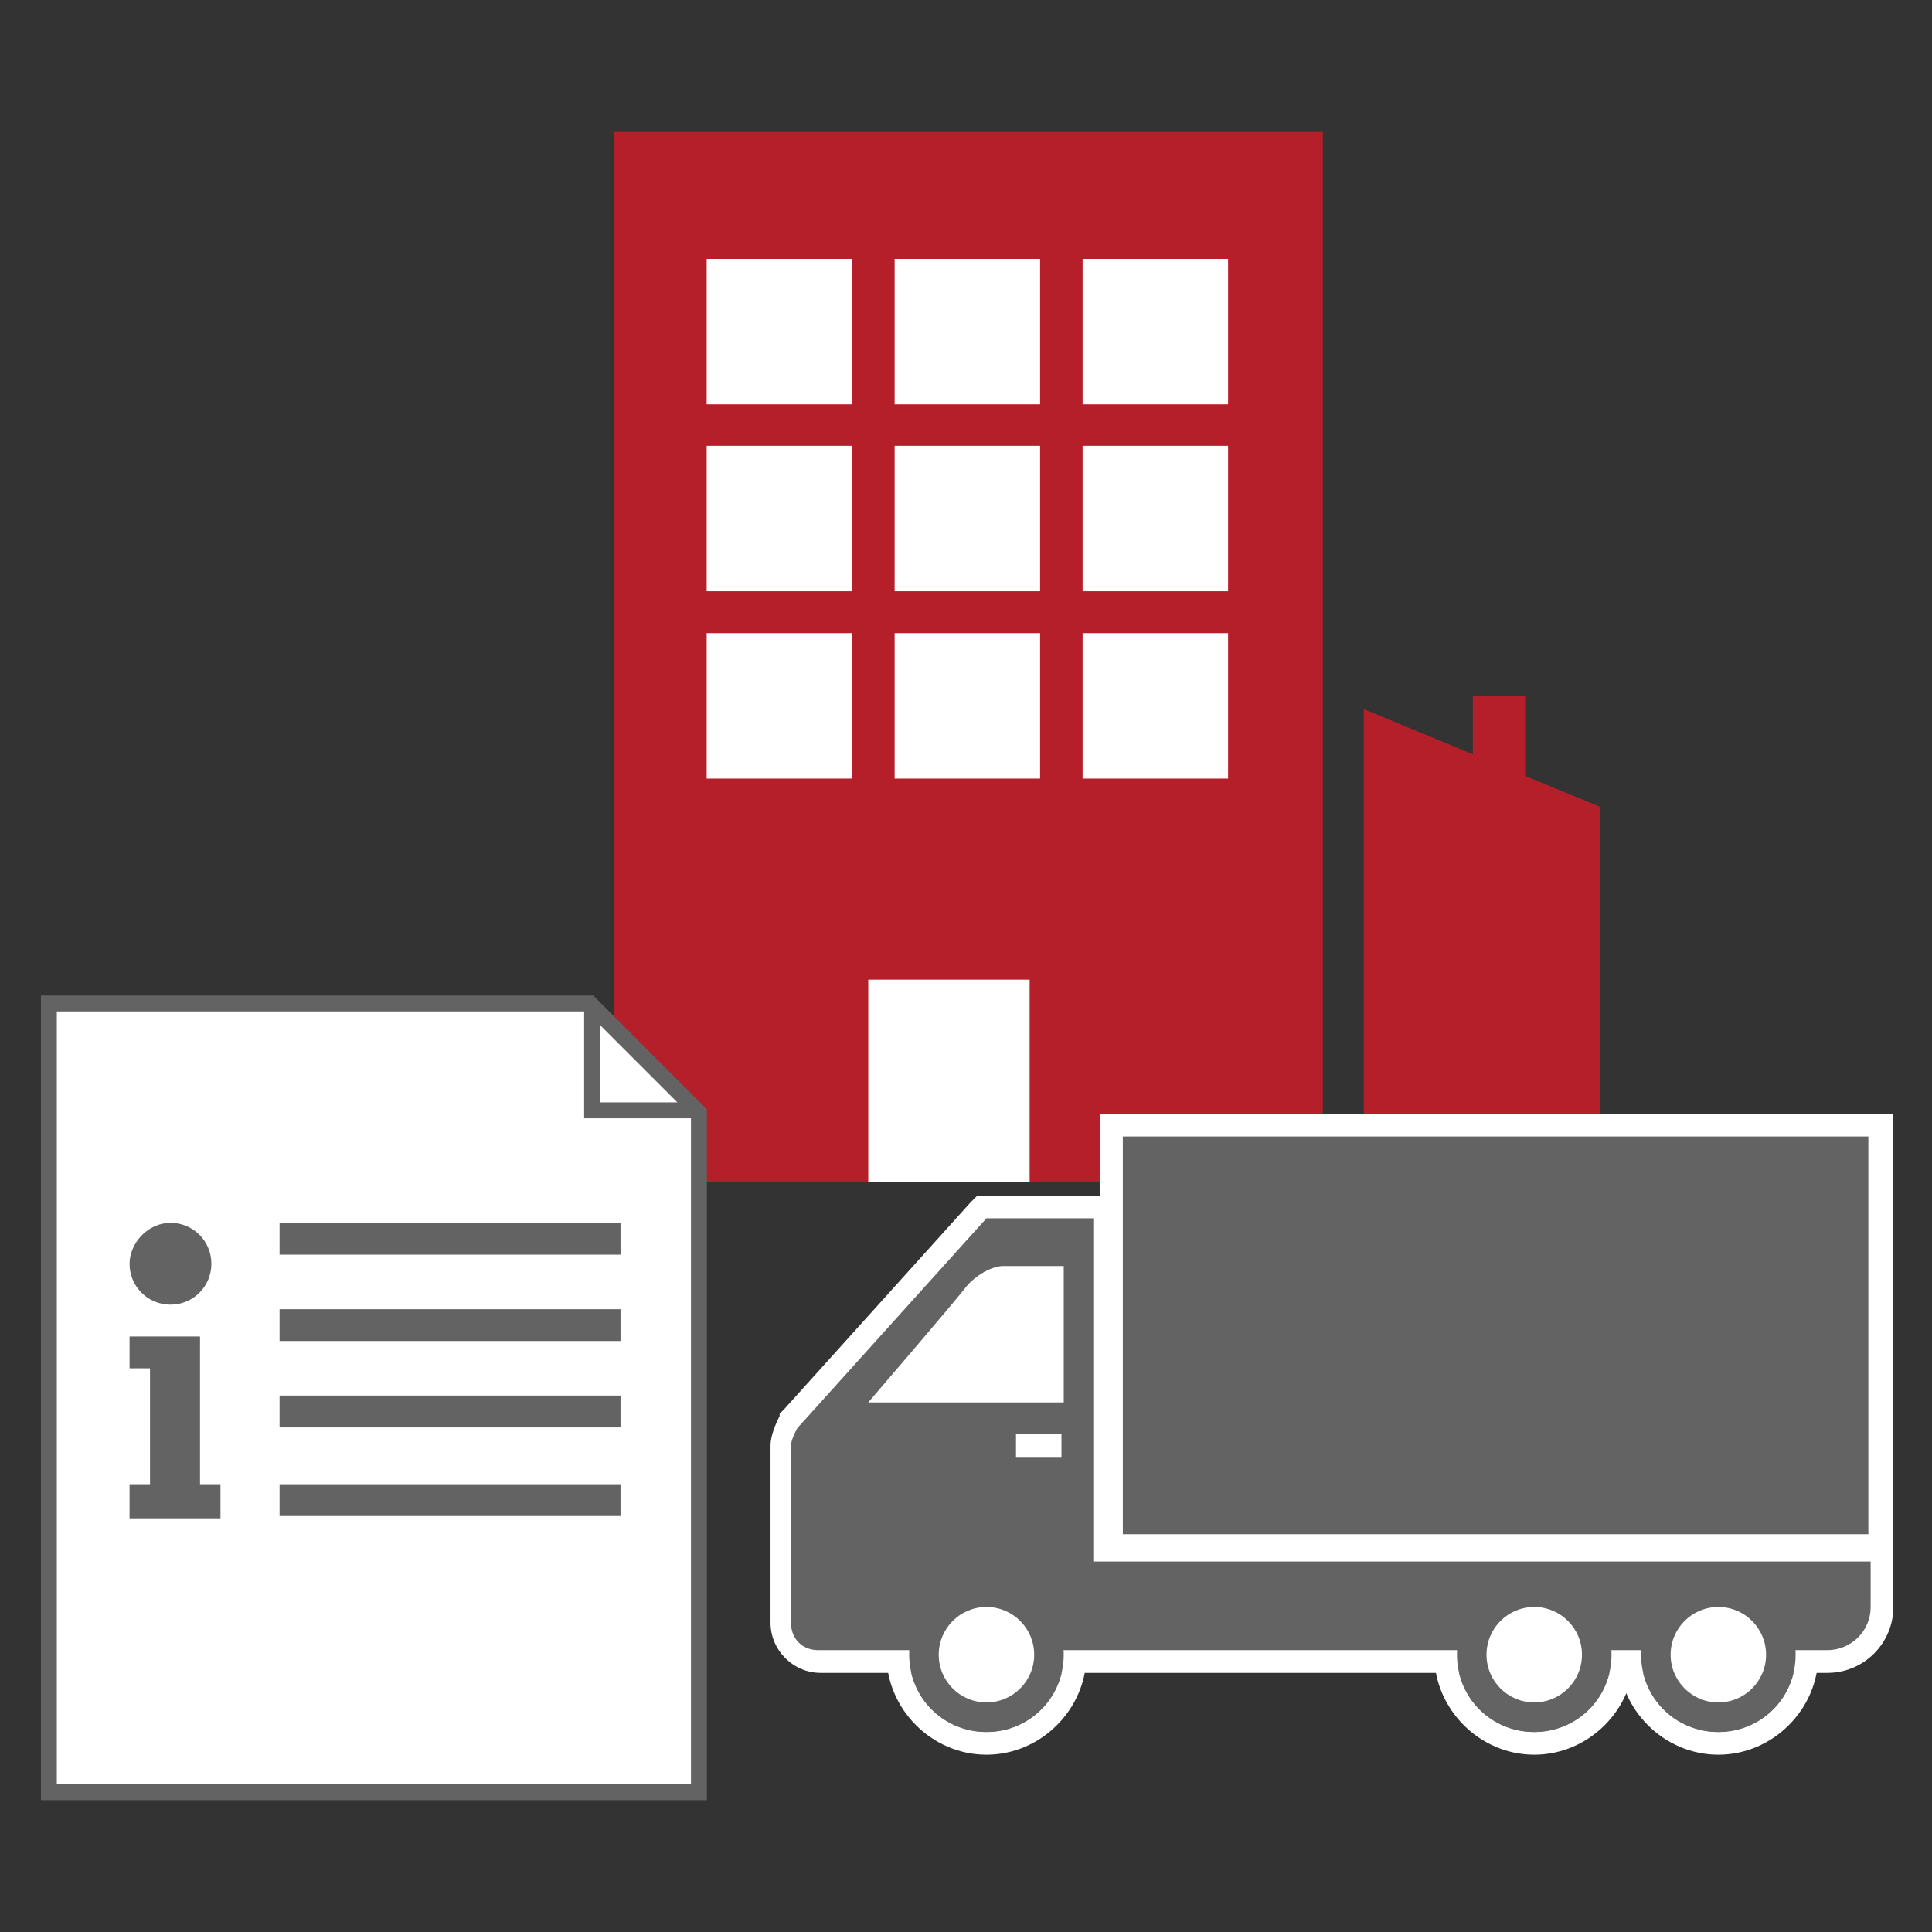
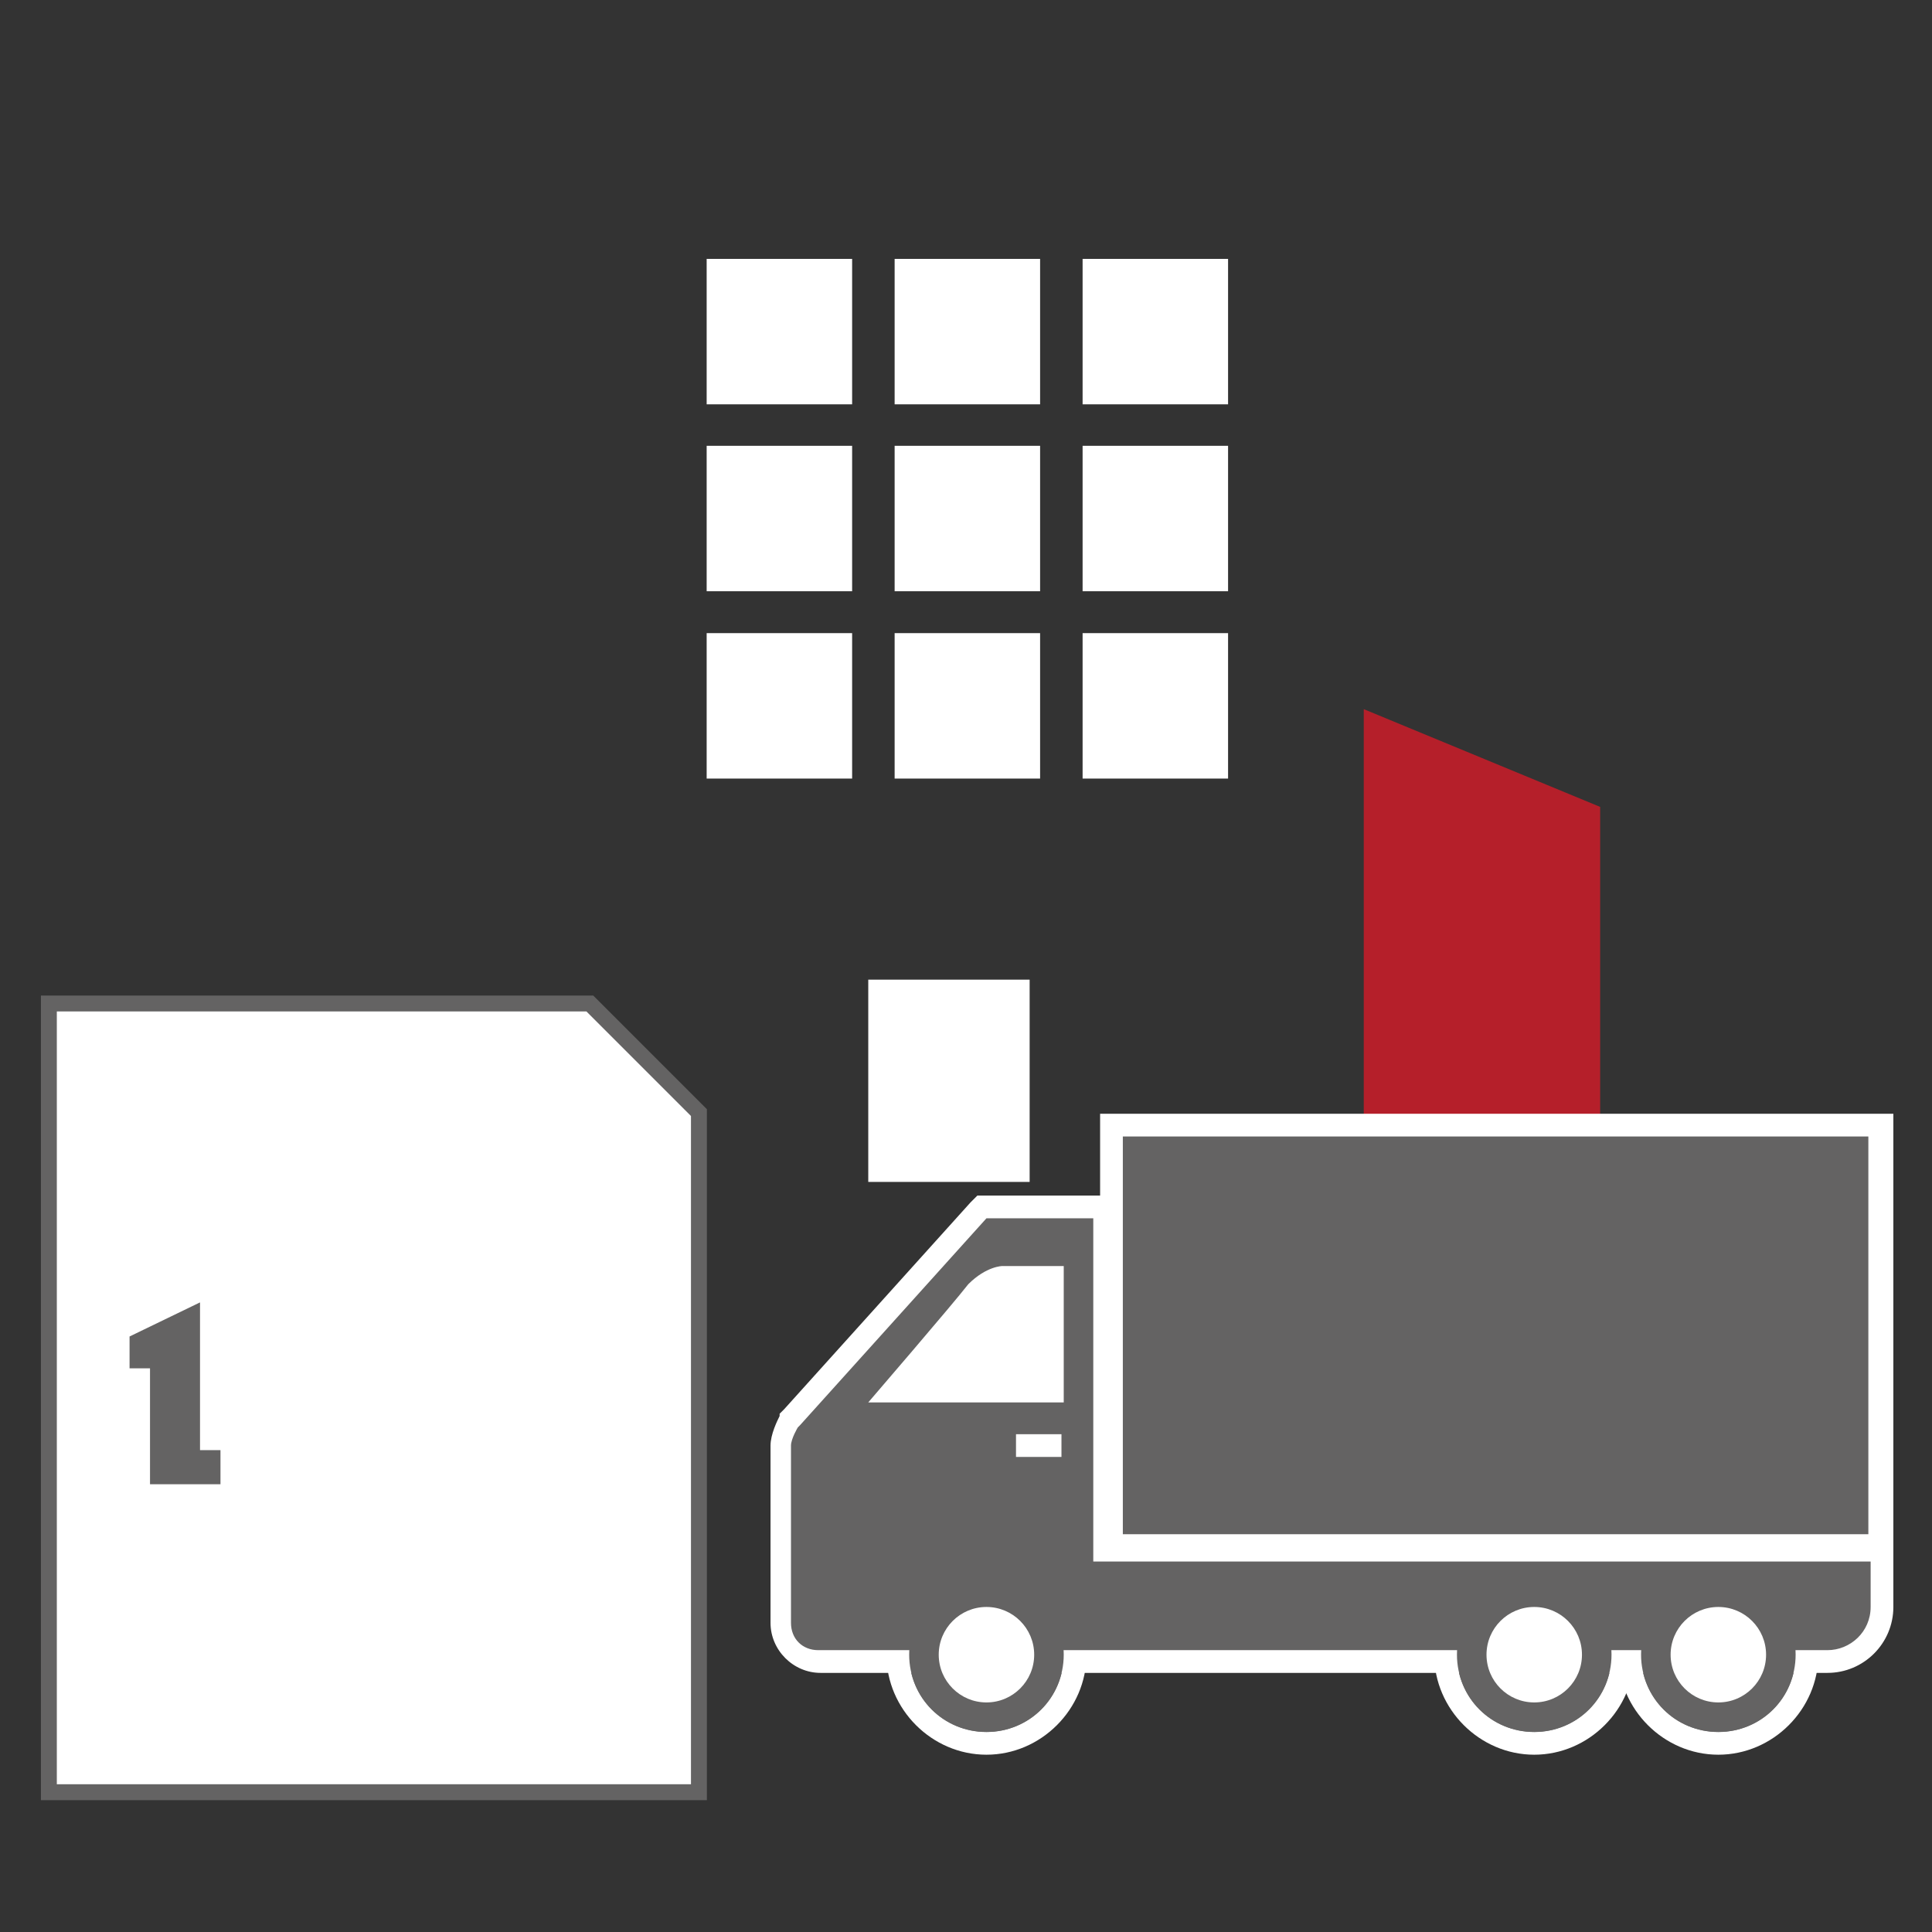
<svg xmlns="http://www.w3.org/2000/svg" xml:space="preserve" id="Ebene_1" x="0" y="0" style="enable-background:new 0 0 85 85" version="1.1" viewBox="0 0 85 85">
  <rect x="0" y="0" width="85" height="85" fill="#333333" stroke="none" />
  <style>.st0{fill:#646363}.st1{fill:#fff}.st2{fill:#b51f2a}</style>
  <circle cx="67.5" cy="72.8" r="3.9" class="st0" />
  <path d="M67.5 69.4c1.9 0 3.4 1.5 3.4 3.4s-1.5 3.4-3.4 3.4-3.4-1.5-3.4-3.4 1.6-3.4 3.4-3.4m0-1c-2.4 0-4.4 2-4.4 4.4 0 2.4 2 4.4 4.4 4.4 2.4 0 4.4-2 4.4-4.4.1-2.4-1.9-4.4-4.4-4.4z" class="st1" />
  <path d="M75.6 76.8c-2.2 0-3.9-1.8-3.9-3.9s1.8-3.9 3.9-3.9 3.9 1.8 3.9 3.9-1.8 3.9-3.9 3.9z" class="st0" />
  <path d="M75.6 69.4c1.9 0 3.4 1.5 3.4 3.4s-1.5 3.4-3.4 3.4-3.4-1.5-3.4-3.4 1.5-3.4 3.4-3.4m0-1c-2.4 0-4.4 2-4.4 4.4 0 2.4 2 4.4 4.4 4.4s4.4-2 4.4-4.4c0-2.4-2-4.4-4.4-4.4z" class="st1" />
  <circle cx="43.4" cy="72.8" r="3.9" class="st0" />
  <path d="M43.4 69.4c1.9 0 3.4 1.5 3.4 3.4s-1.5 3.4-3.4 3.4-3.4-1.5-3.4-3.4 1.5-3.4 3.4-3.4m0-1c-2.4 0-4.4 2-4.4 4.4 0 2.4 2 4.4 4.4 4.4 2.4 0 4.4-2 4.4-4.4 0-2.4-2-4.4-4.4-4.4z" class="st1" />
-   <path d="M27 5.8h31.2V52H27z" class="st2" />
  <path d="M54.03 17.789h-6.4v-6.4h6.4zM45.76 17.789h-6.4v-6.4h6.4zM37.49 17.789h-6.4v-6.4h6.4zM54.03 26.013h-6.4v-6.4h6.4zM45.76 26.013h-6.4v-6.4h6.4zM37.49 26.013h-6.4v-6.4h6.4zM54.03 34.254h-6.4v-6.4h6.4zM38.2 43.1h7.1V52h-7.1zM45.76 34.254h-6.4v-6.4h6.4zM37.49 34.254h-6.4v-6.4h6.4z" class="st1" />
  <path d="M70.4 52H60V31.2l10.4 4.3z" class="st2" />
-   <path d="M64.8 30.6h2.3v5.1h-2.3z" class="st2" />
  <path d="M48.9 49.5h33.9V68H48.9z" class="st0" />
  <path d="M82.2 50v17.5H49.4V50h32.8m1-1H48.4v19.5h34.9V49h-.1z" class="st1" />
  <path d="M45.5 73.1H36c-1 0-1.7-.8-1.7-1.7v-7.8c0-.4.3-.9.3-1l.2-.2 8.3-9.2h5.4V68.3h34.2v2.5c0 1.3-1.1 2.4-2.4 2.4H45.5z" class="st0" />
  <path d="M48.1 53.6V68.7h34.2v2c0 1.1-.9 1.9-1.9 1.9H36c-.7 0-1.2-.5-1.2-1.2v-7.8c0-.3.3-.8.3-.8l.1-.1 8.2-9.1h4.7m1-1H43l-.3.3-8.2 9.1-.1.1-.1.1v.1c-.1.2-.4.8-.4 1.3v7.8c0 1.2 1 2.2 2.2 2.2h44.3c1.6 0 2.9-1.3 2.9-2.9v-3H49.1V52.6z" class="st1" />
  <path d="M46.6 63.6h-1.9" class="st2" />
  <path d="M44.7 63.1h2v1h-2zM38.2 61.7h8.6v-6h-2.7s-.7 0-1.5.8c-.7.9-4.4 5.2-4.4 5.2zM30.7 78.9H2.1V44.2h23.8l4.8 4.8z" class="st1" />
  <path d="M31 79.2H1.8V43.8h24.3l5 5v30.4zm-28.5-.7h27.9V49.1l-4.6-4.6H2.5v34z" class="st0" />
-   <path d="M12.3 53.8h15v1.4h-15zM12.3 57.6h15V59h-15zM12.3 61.4h15v1.4h-15zM12.3 65.3h15v1.4h-15zM30.7 49.2h-5v-5h.7v4.3h4.3zM7.5 58c-1.3 0-2.3-1-2.3-2.3s1-2.3 2.3-2.3 2.3 1 2.3 2.3-1 2.3-2.3 2.3z" class="st0" />
  <path d="M7.5 53.8c1 0 1.8.8 1.8 1.8s-.8 1.8-1.8 1.8-1.8-.8-1.8-1.8c0-.9.8-1.8 1.8-1.8m0-1c-1.6 0-2.8 1.3-2.8 2.8 0 1.6 1.3 2.8 2.8 2.8 1.6 0 2.8-1.3 2.8-2.8 0-1.5-1.3-2.8-2.8-2.8z" class="st1" />
-   <path d="M5.7 58.8v1.4h.9v5.1h-.9v1.5h4v-1.5h-.9v-6.5z" class="st0" />
+   <path d="M5.7 58.8v1.4h.9v5.1h-.9h4v-1.5h-.9v-6.5z" class="st0" />
  <circle cx="43.4" cy="72.8" r="3.4" class="st0" />
  <circle cx="43.4" cy="72.8" r="2.1" class="st1" />
  <circle cx="67.5" cy="72.8" r="3.4" class="st0" />
  <circle cx="67.5" cy="72.8" r="2.1" class="st1" />
  <circle cx="75.6" cy="72.8" r="3.4" class="st0" />
  <circle cx="75.6" cy="72.8" r="2.1" class="st1" />
</svg>